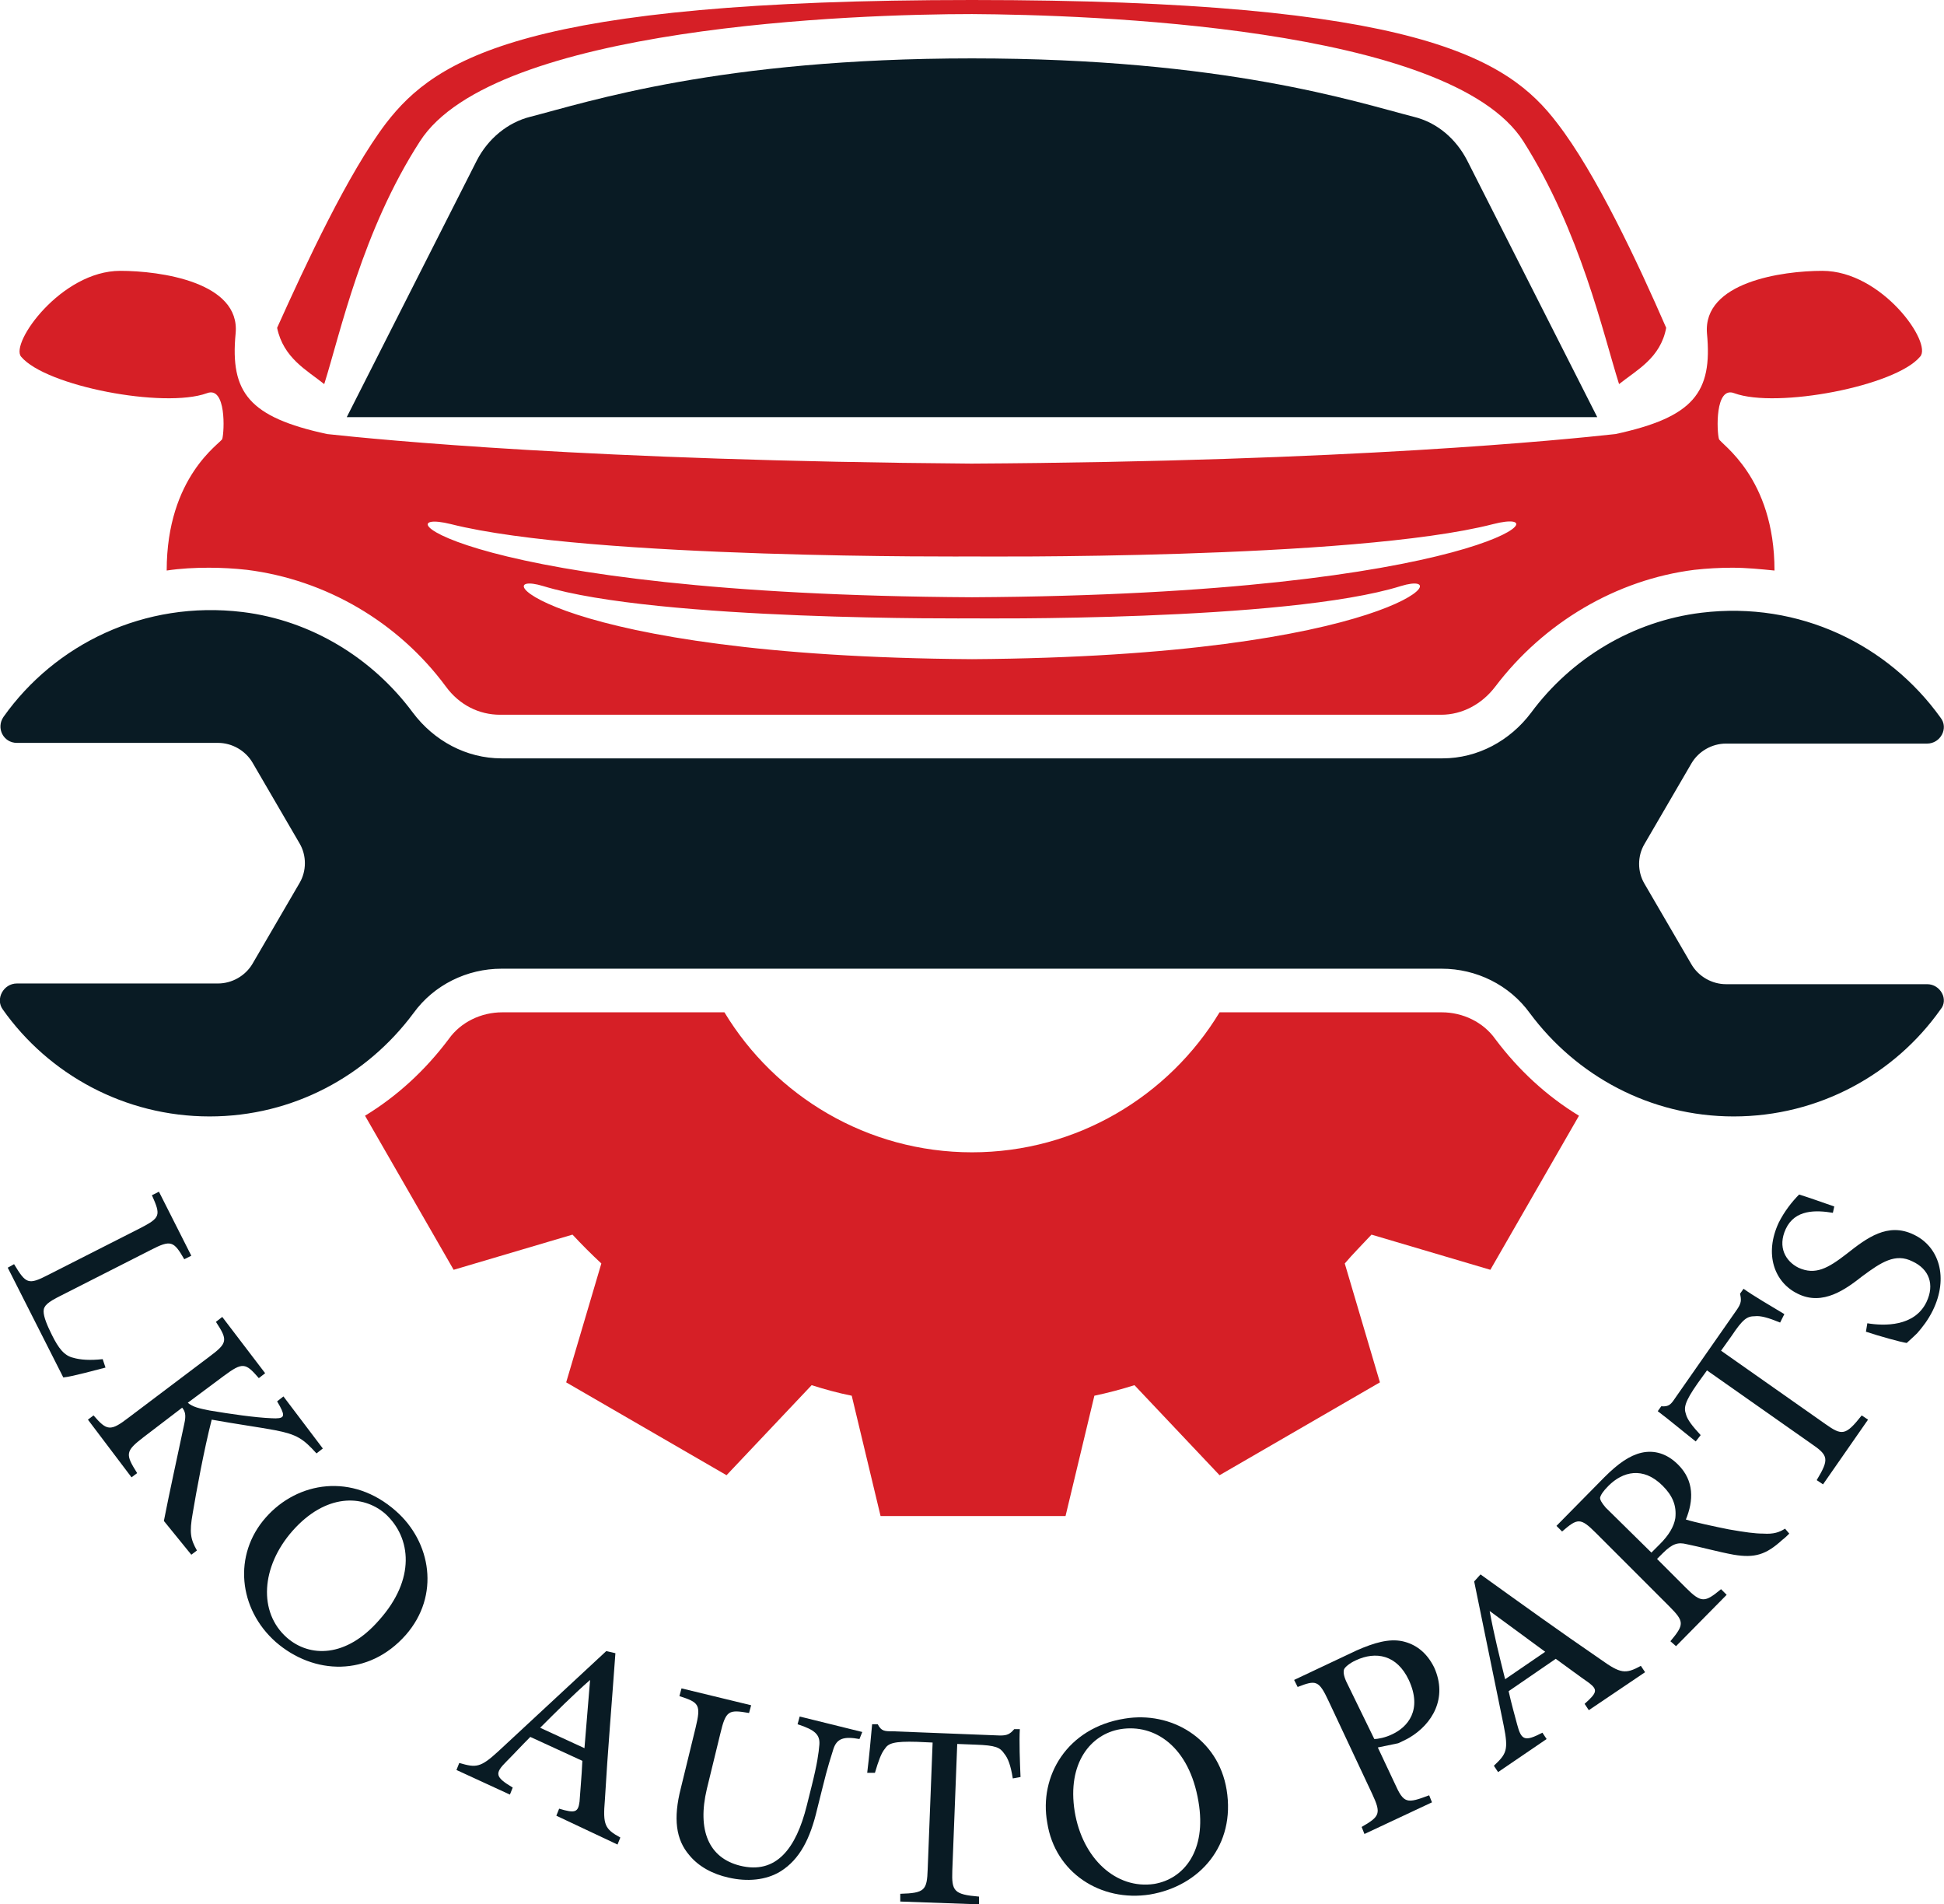
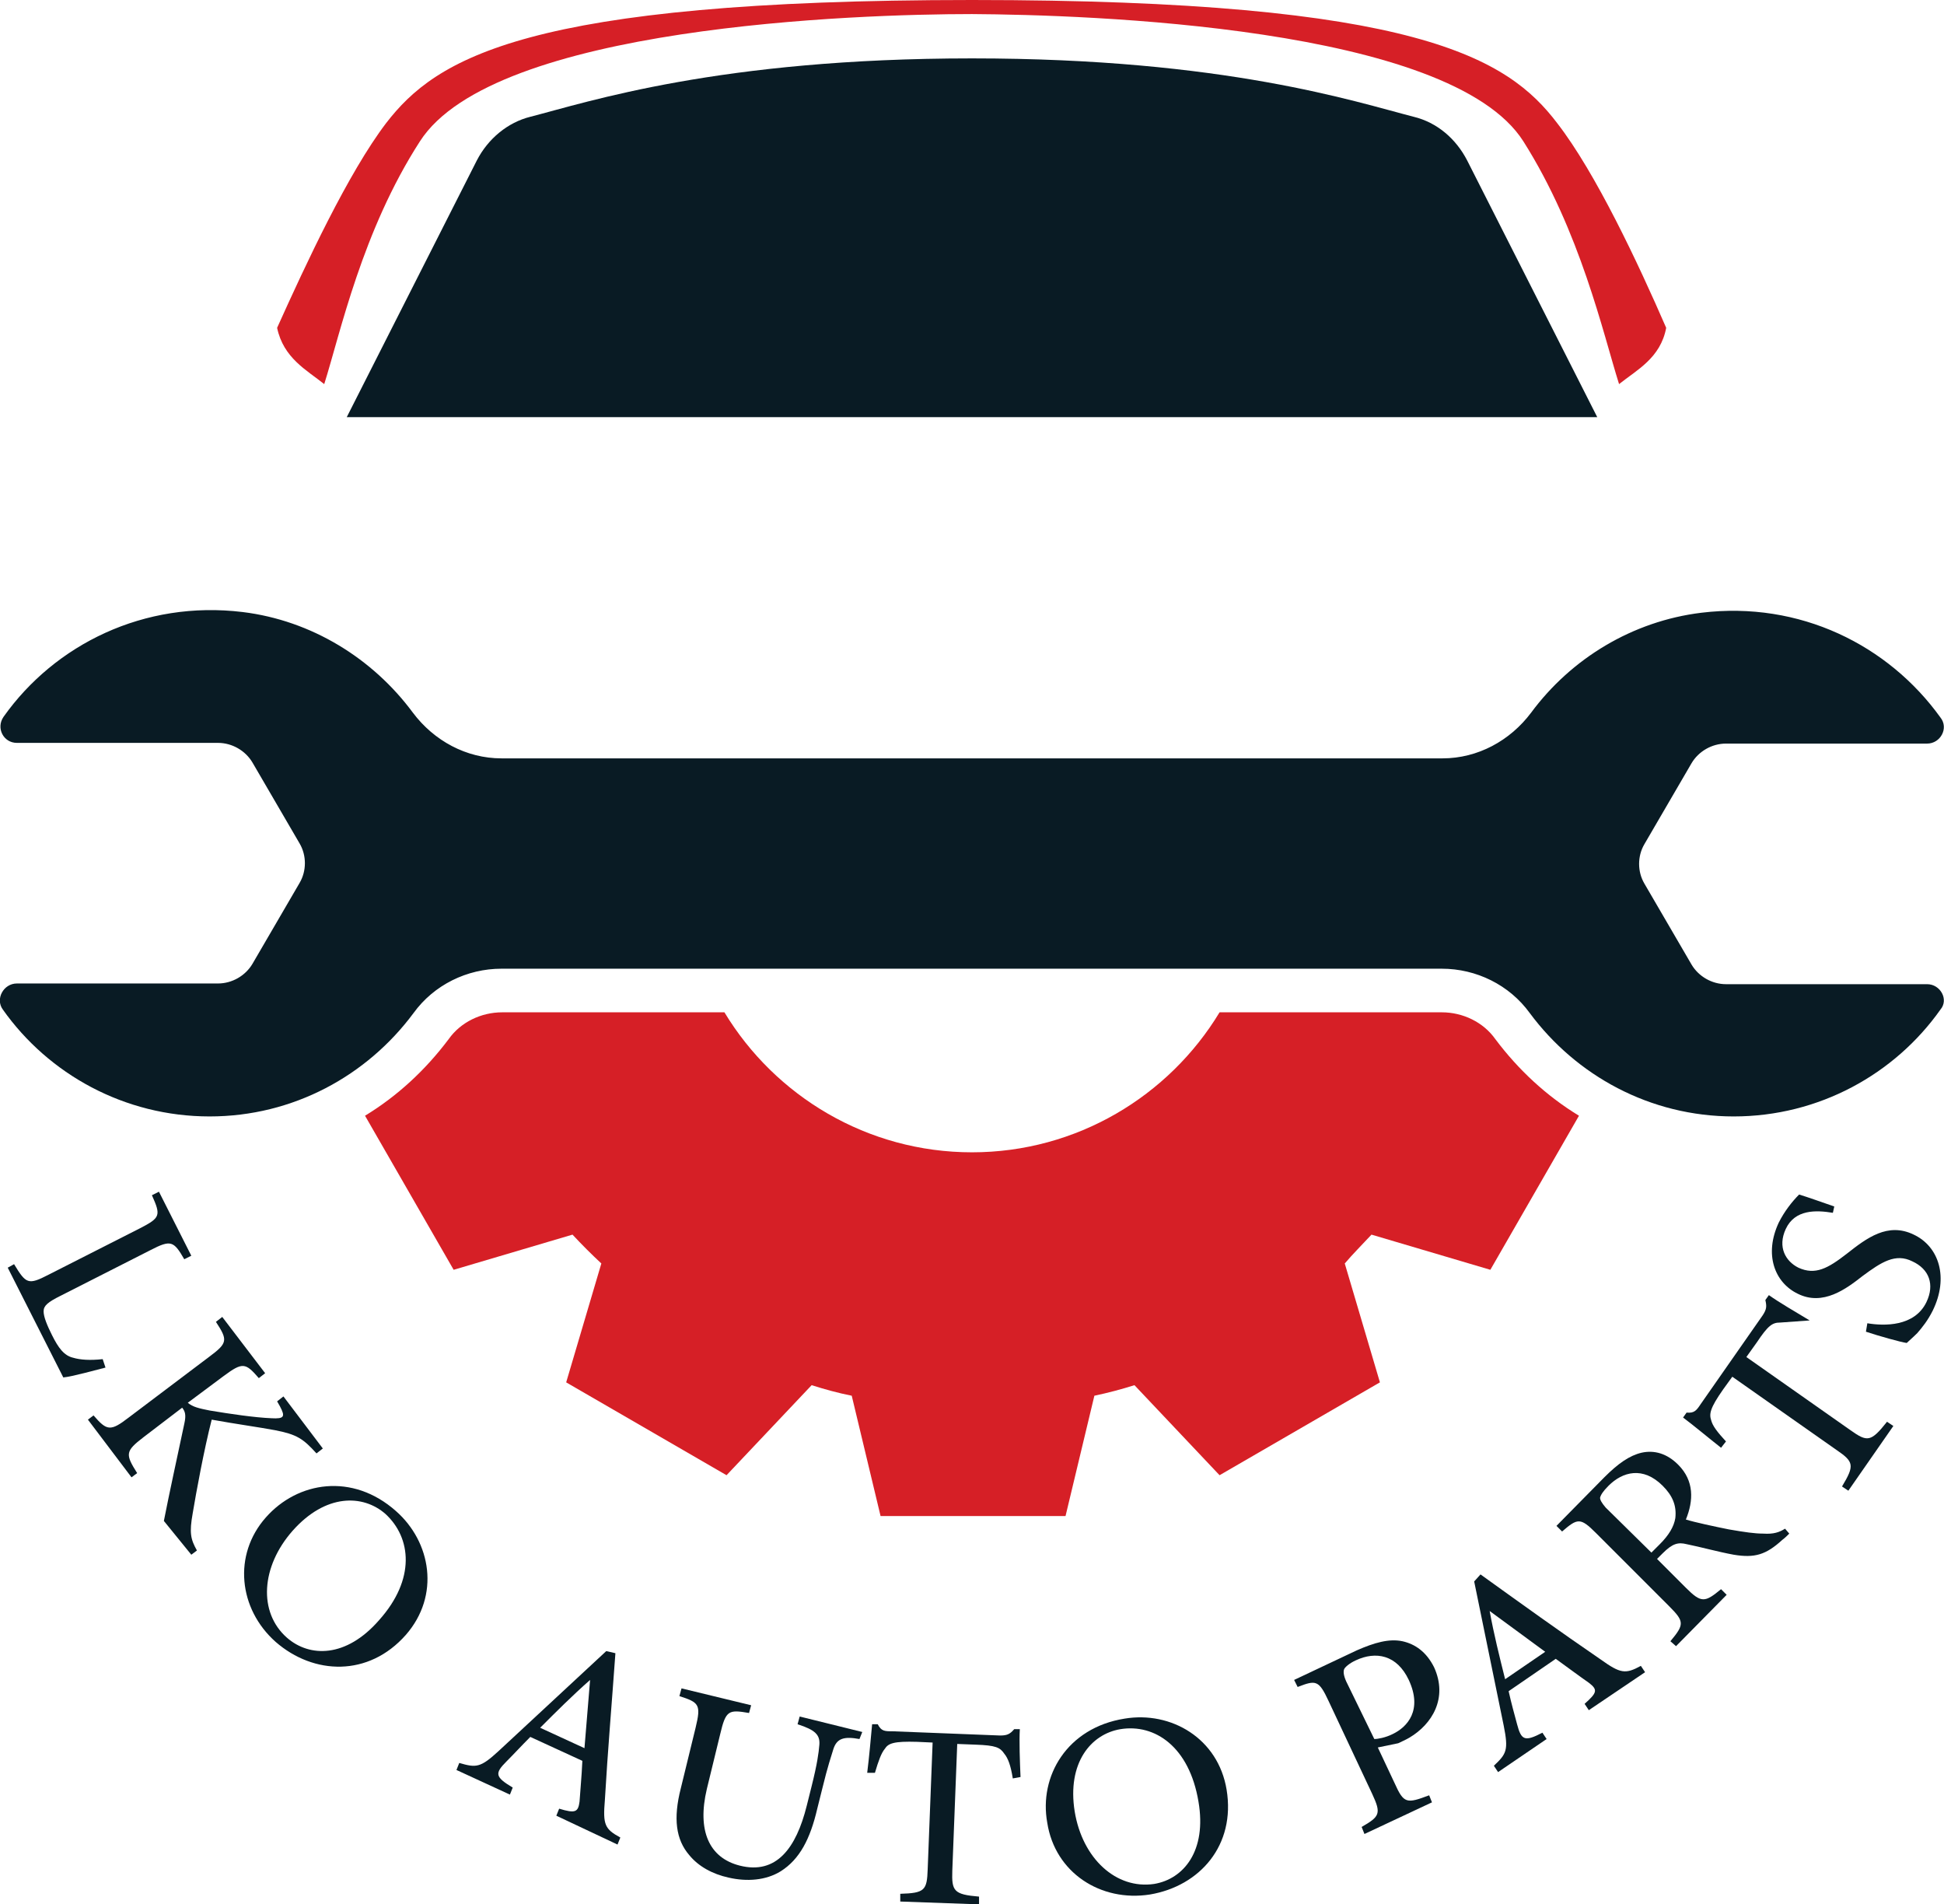
<svg xmlns="http://www.w3.org/2000/svg" version="1.1" id="Layer_1" x="0px" y="0px" viewBox="0 0 276.4 270.7" style="enable-background:new 0 0 276.4 270.7;" xml:space="preserve">
  <style type="text/css">
	.st0{fill:#091B24;}
	.st1{fill:#D61F26;}
</style>
  <g>
    <g>
      <path class="st0" d="M15,194.4c-1.2,0.3-4.8,1.3-6,1.4l-7.9-15.6l0.9-0.5c1.7,2.8,2,3,4.9,1.5l13-6.6c2.9-1.5,3-1.8,1.7-4.7l1-0.5    l4.6,9.1l-1,0.5c-1.5-2.6-1.9-2.8-4.8-1.3l-12.8,6.5c-1.8,0.9-2.4,1.4-2.4,2.2c0,0.8,0.5,2,1.2,3.4c0.9,1.8,1.7,2.9,3,3.2    c1,0.3,2.4,0.4,4.2,0.2L15,194.4z" />
      <path class="st0" d="M23.3,216.2c0.8-4.1,1.8-8.6,2.9-13.8c0.3-1.3,0.1-1.8-0.3-2.3l-5.5,4.2c-2.6,2-2.6,2.4-0.9,5.1l-0.8,0.6    l-6.2-8.2l0.8-0.6c1.9,2.2,2.4,2.3,5,0.3l11.4-8.6c2.7-2,2.7-2.4,1-5l0.9-0.7l6.1,8l-0.9,0.7c-1.9-2.2-2.3-2.3-5-0.3l-5.1,3.8    c0.7,0.6,1.6,0.8,3.1,1.1c3,0.5,6.4,1,8.8,1.1c1.8,0.1,2-0.2,1.2-1.7l-0.4-0.7l0.9-0.7l5.6,7.4l-0.9,0.7c-1.9-2.1-2.8-2.7-5.9-3.3    c-2.1-0.4-5.7-0.9-9-1.5c-1.1,4.3-2.2,10.3-2.7,13.3c-0.5,2.8-0.3,3.7,0.6,5.3l-0.8,0.6L23.3,216.2z" />
      <path class="st0" d="M56.3,214.8c5,4.4,6.3,12,1.4,17.6c-5.3,6-13.1,5.7-18.5,1c-5.3-4.7-6.1-12.4-1.4-17.7    C42.3,210.6,50.1,209.3,56.3,214.8L56.3,214.8z M54.8,215.2c-3.2-2.8-8.5-2.9-13.2,2.4c-4.5,5.1-4.9,11.6-0.8,15.2    c3.2,2.8,8.4,2.9,13.1-2.5C59.1,224.5,58.5,218.6,54.8,215.2L54.8,215.2z" />
      <path class="st0" d="M79.1,258.1l0.4-1c2.3,0.7,2.7,0.5,2.9-1c0.1-1.6,0.3-3.5,0.4-5.8l-7.4-3.4c-1.3,1.3-2.3,2.4-3.4,3.5    c-1.7,1.7-1.6,2.2,0.9,3.7l-0.4,1l-7.6-3.5l0.4-1c2.4,0.7,3,0.7,5.6-1.7l15.3-14.2l1.3,0.3c-0.5,7-1.1,14-1.5,20.9    c-0.3,3.5,0,4.1,2.2,5.3l-0.4,1L79.1,258.1z M83.9,238.8L83.9,238.8c-2.5,2.2-4.9,4.6-7.1,6.8l6.3,2.9L83.9,238.8z" />
      <path class="st0" d="M122.2,247.2c-2.2-0.4-3.2-0.1-3.7,1.4c-0.3,1-0.8,2.4-1.6,5.7l-0.7,2.8c-1,4.3-2.5,7.2-5.2,8.9    c-2.1,1.3-4.8,1.5-7.4,0.9c-2.3-0.5-4.3-1.6-5.6-3.2c-1.9-2.2-2.3-5.2-1.2-9.5l2.1-8.6c0.8-3.3,0.5-3.6-2.3-4.5l0.3-1.1l9.9,2.4    l-0.3,1.1c-2.9-0.5-3.3-0.4-4.1,3l-1.9,7.8c-1.4,5.9,0.3,9.8,4.7,10.9c5.2,1.3,8-2.5,9.5-8.5l0.7-2.8c0.8-3.2,1-4.7,1.1-5.9    c0.1-1.4-0.6-2.1-3.1-2.9l0.3-1.1l8.9,2.2L122.2,247.2z" />
      <path class="st0" d="M144,252.8c-0.3-1.9-0.7-2.9-1.2-3.5c-0.6-0.9-1.2-1.2-4.1-1.3l-2.6-0.1l-0.7,18c-0.1,2.9,0.2,3.4,3.8,3.7    l0,1.1l-11.2-0.4l0-1.1c3.5-0.1,3.8-0.5,3.9-3.5l0.7-18l-2.2-0.1c-3.3-0.1-4.1,0.2-4.6,1c-0.5,0.6-0.9,1.7-1.4,3.4l-1.1,0    c0.3-2.4,0.5-4.8,0.7-6.9l0.8,0c0.5,1,1,1,2.1,1l15.3,0.6c1,0,1.4-0.2,2-0.9l0.8,0c-0.1,1.7,0,4.6,0.1,6.8L144,252.8z" />
      <path class="st0" d="M159.9,244.3c6.6-1.1,13.3,2.8,14.5,10.1c1.3,7.9-3.8,13.7-10.9,14.9c-7,1.1-13.5-3.1-14.6-10.2    C147.7,252.5,151.7,245.6,159.9,244.3L159.9,244.3z M159.3,245.8c-4.2,0.7-7.6,4.8-6.5,11.7c1.1,6.7,5.9,11.1,11.3,10.3    c4.2-0.7,7.5-4.7,6.3-11.7C169.1,248.3,164.2,245,159.3,245.8L159.3,245.8z" />
      <path class="st0" d="M192.9,234.6c2.5-1.1,4.6-1.7,6.5-1.3c1.8,0.4,3.4,1.5,4.5,3.7c2,4.4-0.3,8.1-3.5,10    c-0.5,0.3-1.2,0.6-1.6,0.8l-2.9,0.6l2.4,5.1c1.3,2.9,1.7,2.9,4.9,1.7l0.4,1l-9.6,4.5l-0.4-1c2.6-1.5,2.8-1.9,1.5-4.7l-6.2-13.2    c-1.4-3-1.8-3-4.4-2l-0.5-1L192.9,234.6z M195.4,247.2c0.5,0,1.6-0.2,2.6-0.7c2.1-1,4.3-3.4,2.3-7.7c-1.7-3.6-4.7-4.1-7.5-2.8    c-0.9,0.4-1.6,1-1.7,1.3c-0.1,0.3-0.1,0.8,0.3,1.7L195.4,247.2z" />
      <path class="st0" d="M225.9,243.1l-0.6-0.9c1.8-1.6,1.9-2,0.6-3c-1.3-0.9-2.9-2.1-4.7-3.4l-6.7,4.6c0.4,1.8,0.8,3.2,1.2,4.7    c0.6,2.3,1.1,2.5,3.6,1.2l0.6,0.9l-6.9,4.7l-0.6-0.9c1.8-1.7,2.1-2.2,1.4-5.7l-4.2-20.5l0.9-1c5.7,4.1,11.4,8.2,17.1,12.1    c2.8,2,3.5,2.1,5.7,0.9l0.6,0.9L225.9,243.1z M211.8,229L211.8,229c0.6,3.3,1.4,6.5,2.2,9.7l5.7-3.9L211.8,229z" />
      <path class="st0" d="M254.4,218c-0.3,0.3-0.6,0.6-1,0.9c-2.3,2.1-3.9,2.6-6.9,2.1c-2.2-0.4-4.7-1.1-6.7-1.5    c-1.2-0.3-2-0.1-3.4,1.3l-0.8,0.8l4.1,4.1c2.2,2.2,2.7,2.1,5,0.2l0.8,0.8l-7.2,7.3l-0.8-0.7c2-2.4,2-2.8-0.2-5l-10.4-10.4    c-2.2-2.2-2.6-2.1-4.8-0.2l-0.8-0.8l6.8-6.9c2-2,3.6-3.1,5.3-3.5c1.8-0.4,3.6,0.1,5.2,1.7c2.3,2.3,2.2,5.1,1.1,7.8    c1.3,0.4,4.1,1,6.1,1.4c2.3,0.4,3.7,0.6,4.9,0.6c1.5,0.1,2.3-0.2,3.1-0.7L254.4,218z M236,219.5c1.3-1.3,2-2.5,2.2-3.7    c0.2-1.8-0.4-3.2-1.8-4.6c-2.8-2.8-5.7-2-7.7,0c-0.8,0.8-1.1,1.3-1.2,1.7c0,0.3,0.2,0.7,0.8,1.4l6.5,6.4L236,219.5z" />
-       <path class="st0" d="M253.1,188c-1.7-0.7-2.8-1-3.6-0.9c-1.1,0-1.7,0.4-3.3,2.8l-1.5,2.1l14.8,10.4c2.4,1.7,2.9,1.7,5.2-1.2    l0.9,0.6l-6.4,9.2l-0.9-0.6c1.8-3,1.7-3.5-0.8-5.2l-14.8-10.4l-1.3,1.8c-1.9,2.7-2,3.5-1.7,4.4c0.2,0.8,0.9,1.7,2.1,3l-0.7,0.9    c-1.9-1.5-3.8-3.1-5.4-4.3l0.5-0.7c1.1,0.1,1.4-0.3,2-1.2l8.8-12.6c0.6-0.9,0.6-1.3,0.4-2.2l0.5-0.7c1.4,1,3.8,2.4,5.8,3.6    L253.1,188z" />
+       <path class="st0" d="M253.1,188c-1.1,0-1.7,0.4-3.3,2.8l-1.5,2.1l14.8,10.4c2.4,1.7,2.9,1.7,5.2-1.2    l0.9,0.6l-6.4,9.2l-0.9-0.6c1.8-3,1.7-3.5-0.8-5.2l-14.8-10.4l-1.3,1.8c-1.9,2.7-2,3.5-1.7,4.4c0.2,0.8,0.9,1.7,2.1,3l-0.7,0.9    c-1.9-1.5-3.8-3.1-5.4-4.3l0.5-0.7c1.1,0.1,1.4-0.3,2-1.2l8.8-12.6c0.6-0.9,0.6-1.3,0.4-2.2l0.5-0.7c1.4,1,3.8,2.4,5.8,3.6    L253.1,188z" />
      <path class="st0" d="M260.6,172.4c-2.4-0.4-5.4-0.5-6.7,2.3c-1.2,2.6,0,4.6,1.8,5.5c2.4,1.1,4.2,0.1,6.9-2    c2.8-2.2,5.8-4.5,9.5-2.7c3.6,1.7,5,6.1,2.7,10.8c-0.7,1.4-1.5,2.4-2.2,3.2c-0.7,0.7-1.2,1.1-1.5,1.4c-0.8-0.1-4-1-5.8-1.6    l0.2-1.2c2.4,0.4,6.7,0.5,8.4-3c1.2-2.5,0.4-4.7-2-5.8c-2.4-1.2-4.4,0.1-7.1,2.1c-2.3,1.8-5.6,4.3-9.2,2.5    c-3.3-1.6-4.8-5.6-2.7-10.1c0.8-1.6,1.9-3,2.9-4c1.3,0.4,2.7,0.9,5,1.7L260.6,172.4z" />
    </g>
  </g>
  <g>
    <g>
      <path class="st1" d="M195,175.5l16.9,5l12.6-21.9c-4.6-2.8-8.6-6.5-11.9-10.9c-1.7-2.4-4.6-3.8-7.6-3.8h-31.6    c-7.2,11.9-20.3,19.9-35.2,19.9c-14.9,0-28-8-35.2-19.9H71.4c-3,0-5.9,1.4-7.6,3.8c-3.3,4.4-7.3,8.1-11.9,10.9l12.6,21.9l16.9-5    c1.3,1.4,2.7,2.8,4.1,4.1l-5,16.9l22.8,13.2l12.1-12.8c1.9,0.6,3.7,1.1,5.7,1.5l4.1,17.1h26.3l4.1-17.1c1.9-0.4,3.8-0.9,5.7-1.5    l12.1,12.8l22.8-13.2l-5-16.9C192.3,178.3,193.7,176.9,195,175.5z" />
      <g>
        <path class="st0" d="M274,139.9h-28.6c-2,0-3.9-1.1-4.9-2.8l-6.7-11.5c-1-1.7-1-3.9,0-5.6l6.7-11.5c1-1.7,2.9-2.8,4.9-2.8H274     c1.9,0,3.1-2.2,1.9-3.7c-7.4-10.3-20-16.6-34-14.9c-9.8,1.2-18.5,6.5-24.2,14.2c-3,4-7.6,6.5-12.6,6.5H71.3     c-5,0-9.6-2.5-12.6-6.5C53,93.6,44.3,88.2,34.5,87c-14-1.7-26.7,4.6-34,14.9c-1.1,1.6,0,3.7,1.9,3.7H31c2,0,3.9,1.1,4.9,2.8     l6.7,11.5c1,1.7,1,3.9,0,5.6l-6.7,11.5c-1,1.7-2.9,2.8-4.9,2.8H2.4c-1.9,0-3.1,2.2-2,3.7c6.5,9.2,17.3,15.2,29.4,15.2     c11.9,0,22.4-5.8,29-14.7c2.9-4,7.6-6.3,12.5-6.3H205c4.9,0,9.6,2.3,12.5,6.3c6.6,8.9,17.1,14.7,29,14.7c12.1,0,22.9-6,29.4-15.2     C277.1,142.1,275.9,139.9,274,139.9z" />
      </g>
      <g>
        <path class="st0" d="M227.1,59.3H49.3l18.5-36.5c1.6-3.1,4.4-5.4,7.6-6.2c8.2-2.1,26.9-8.3,62.8-8.3c35.9,0,54.6,6.2,62.8,8.3     c3.3,0.8,6,3.1,7.6,6.2L227.1,59.3z" />
      </g>
-       <path class="st1" d="M259.1,38.5c-5.7,0-17,1.6-16.4,8.9c0.8,8.4-1.9,11.9-13,14.3c-7.3,0.8-37.7,3.9-91.6,4.2    c-53.9-0.4-84.2-3.4-91.6-4.2c-11.1-2.4-13.8-5.9-13-14.3c0.7-7.3-10.7-8.9-16.4-8.9c-8.4,0-15.7,10.3-14.1,12.2    c3.5,4.2,20.3,7.4,26.4,5.2c2.8-1.1,2.5,5.5,2.2,6.5c-0.2,0.6-7.9,5.3-7.9,18.7c2-0.3,4-0.4,6-0.4c1.8,0,3.6,0.1,5.4,0.3    c11.2,1.4,21.5,7.4,28.3,16.6c1.9,2.6,4.7,4,7.7,4h66.9h66.9c3,0,5.8-1.5,7.7-4c6.9-9.1,17.2-15.2,28.3-16.6    c1.8-0.2,3.6-0.3,5.4-0.3c2,0,4,0.2,6,0.4c0-13.3-7.7-18-7.9-18.7c-0.3-1-0.6-7.6,2.2-6.5c6,2.2,22.9-1,26.4-5.2    C274.8,48.8,267.6,38.5,259.1,38.5z M138.2,93.7c-59.7-0.4-69.7-13-61-10.4c16.3,5,61,4.6,61,4.6s44.7,0.5,61-4.6    C207.8,80.7,197.9,93.3,138.2,93.7z M138.2,84.9c-72.5-0.4-84.6-13-74.1-10.4c19.8,5,74.1,4.6,74.1,4.6s54.3,0.5,74.1-4.6    C222.8,71.8,210.7,84.5,138.2,84.9z" />
      <path class="st1" d="M221.4,17.5C214.4,8.3,201.6,0,138.2,0S62,8.3,54.9,17.5c-5.4,7.1-11.4,20-15.5,29.1c0.9,4.3,4.2,6,6.7,8    c2.3-7.3,5.4-21.8,13.6-34.5C70.2,3.7,121.9,2,138.2,2c16.3,0.1,68,1.7,78.4,18.1c8.1,12.8,11.3,27.2,13.6,34.5    c2.5-2,5.9-3.7,6.7-8C232.9,37.4,226.9,24.6,221.4,17.5z" />
    </g>
  </g>
</svg>